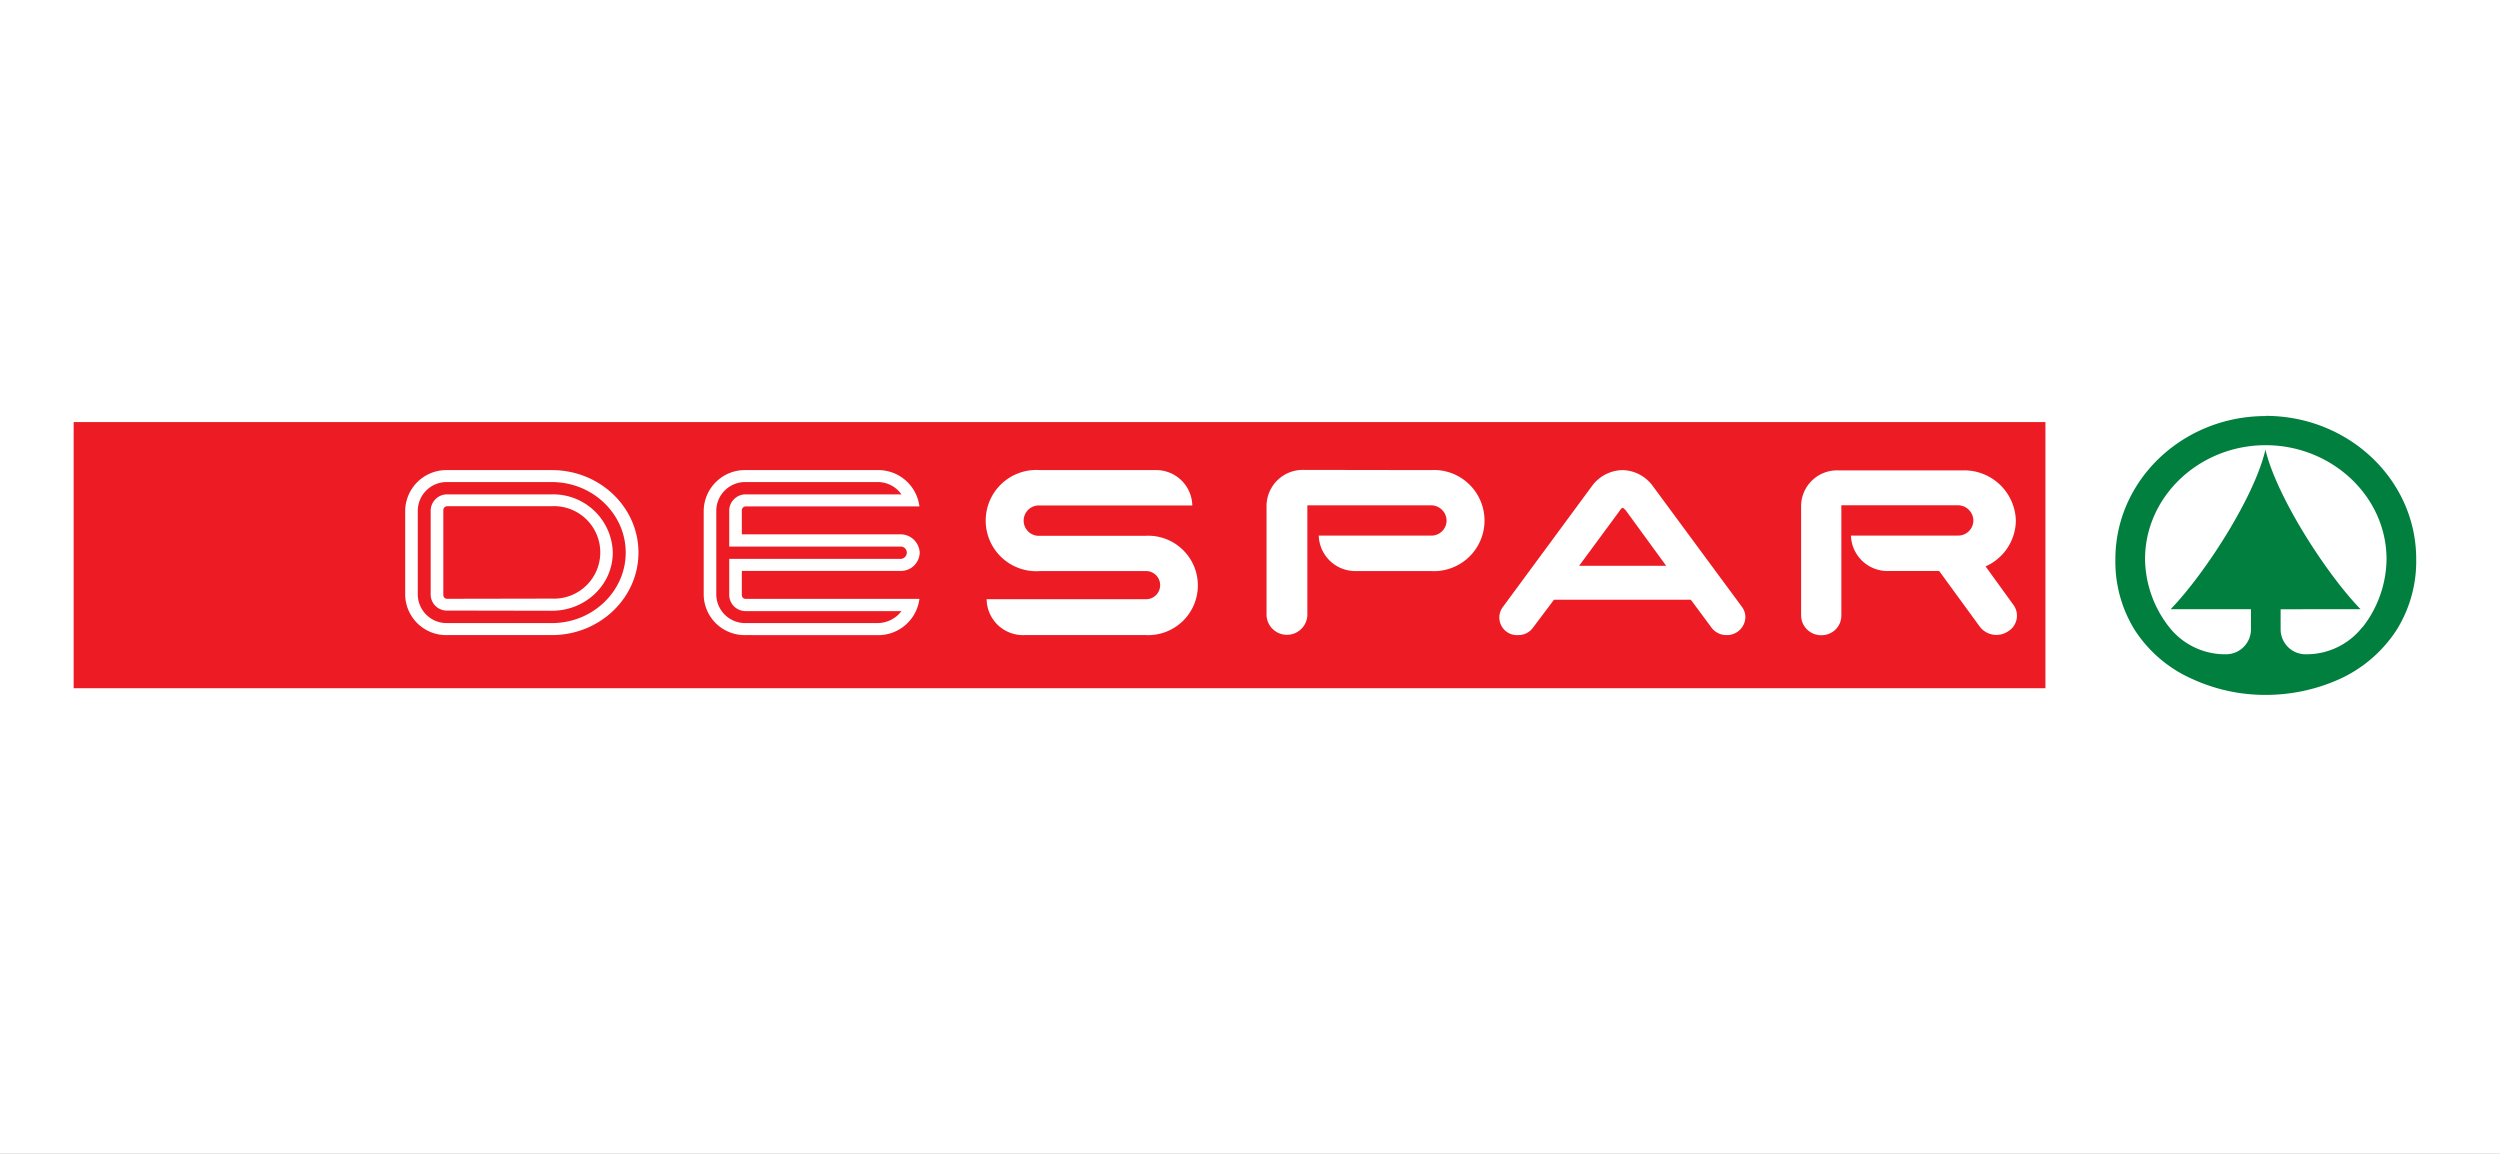
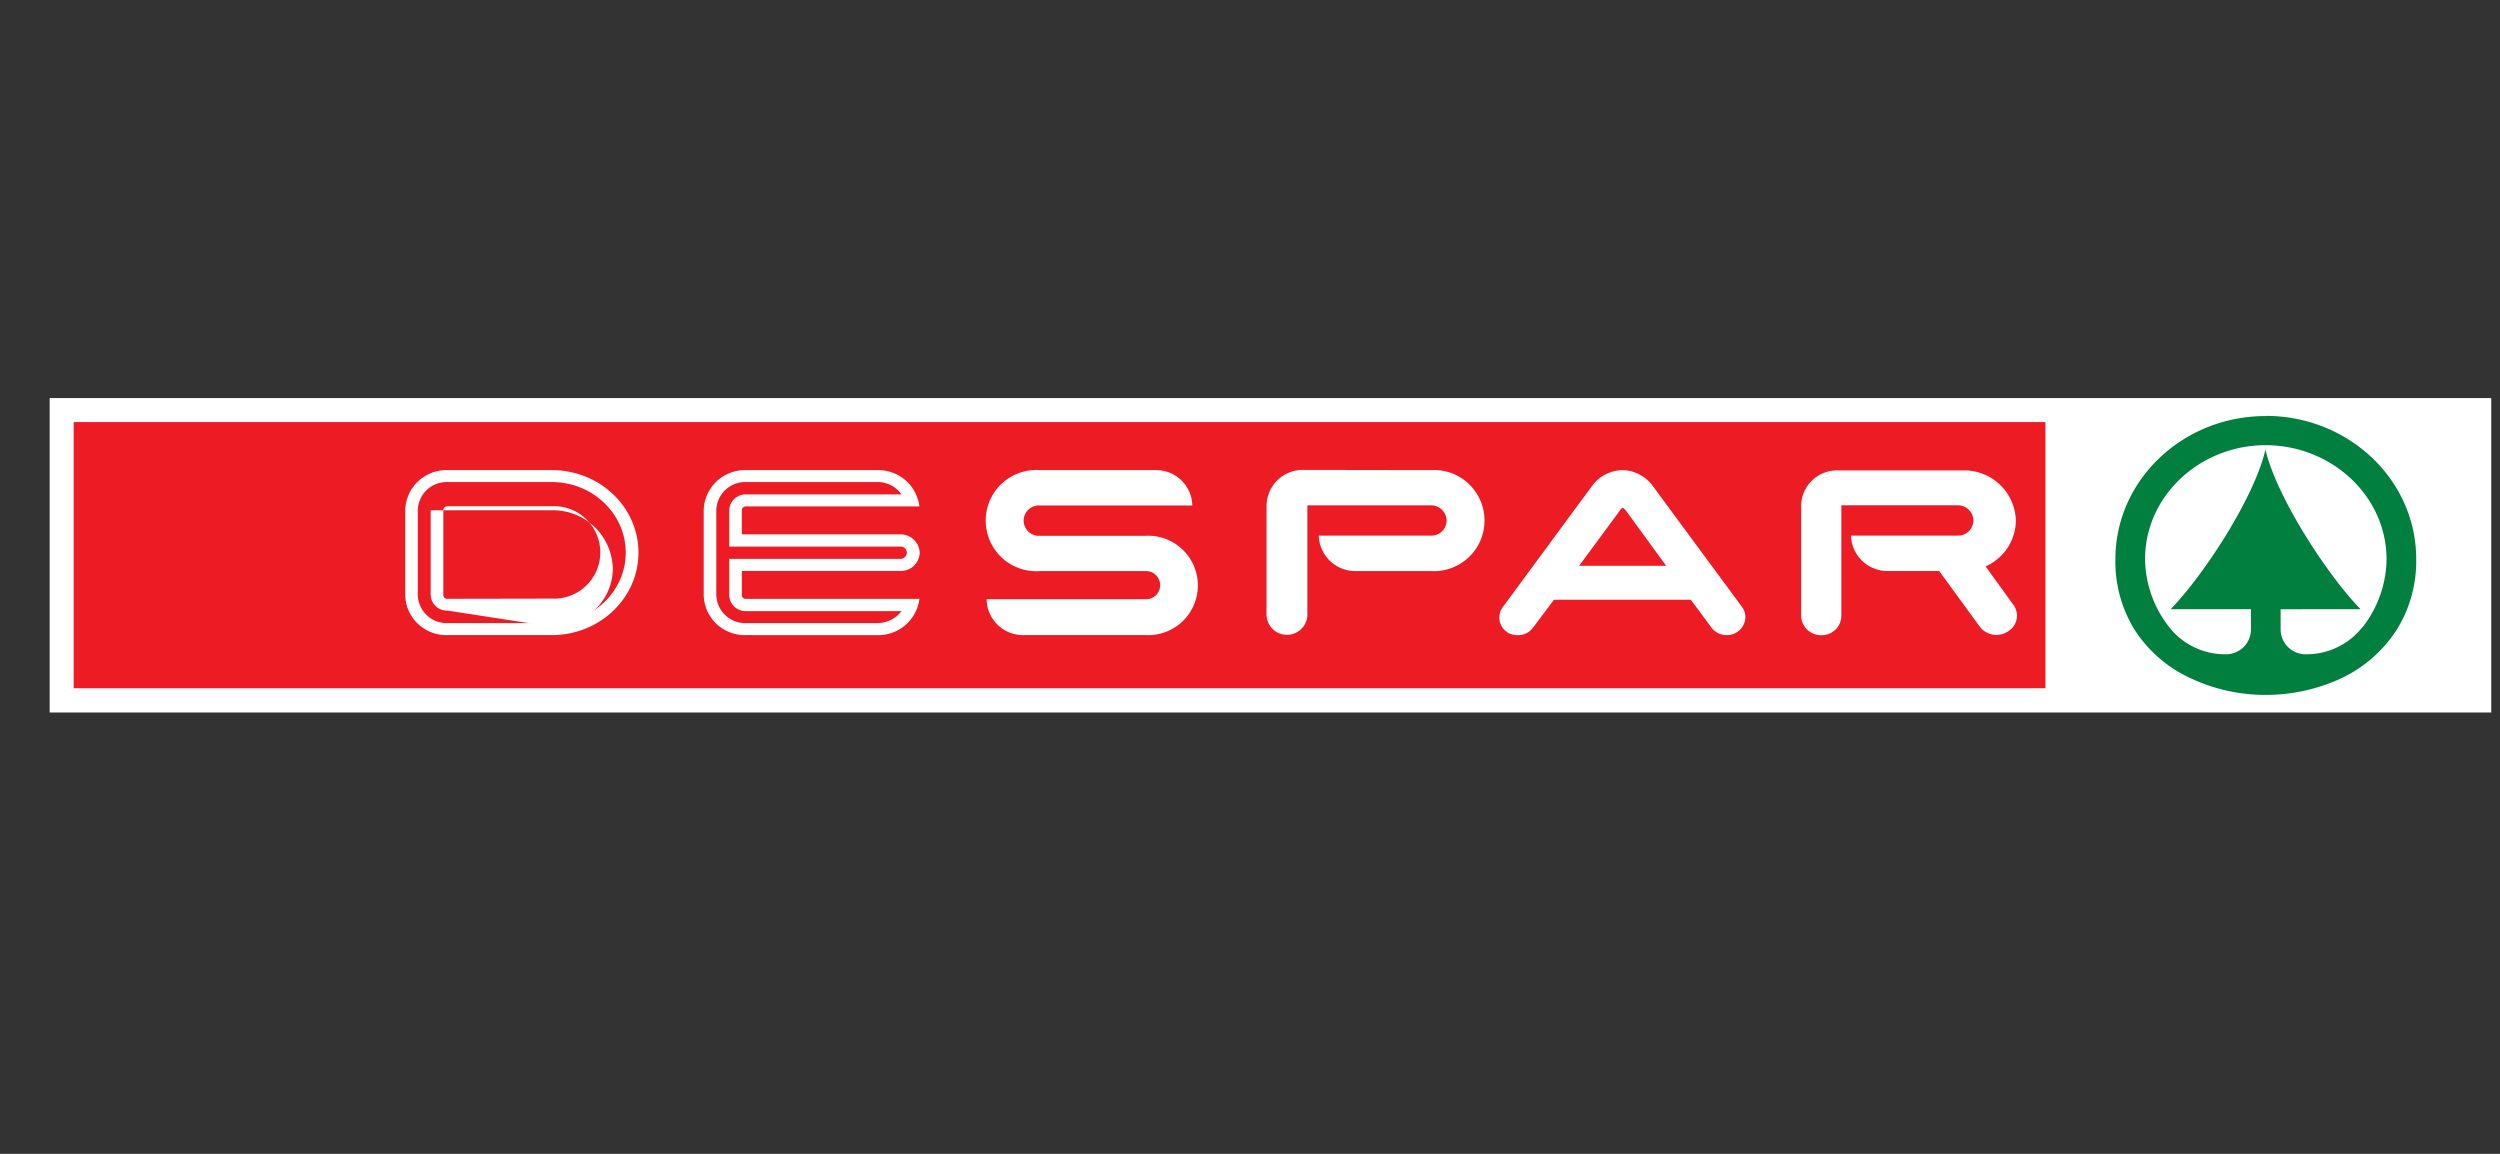
<svg xmlns="http://www.w3.org/2000/svg" id="Слой_1" data-name="Слой 1" viewBox="0 0 520 240">
  <rect x="0" y="0" width="520" height="240" fill="#333333" stroke="none" />
  <defs>
    <style>
      .cls-1 {
        fill: #fff;
      }

      .cls-1, .cls-2, .cls-3 {
        fill-rule: evenodd;
      }

      .cls-2 {
        fill: #ed1c24;
      }

      .cls-3 {
        fill: #007f3e;
      }
    </style>
  </defs>
  <title>despar</title>
  <g>
-     <polygon class="cls-1" points="0 0 520 0 520 240 0 240 0 0 0 0" />
    <polygon class="cls-1" points="10.33 82.8 518.18 82.8 518.18 148.2 10.33 148.2 10.33 82.8 10.33 82.8" />
    <polygon class="cls-2" points="15.32 87.79 425.45 87.79 425.45 143.15 15.32 143.15 15.32 87.79 15.32 87.79" />
    <path class="cls-3" d="M471.25,86.54C454,86.54,440,99.9,440,116.31A27,27,0,0,0,444,131a27.4,27.4,0,0,0,12,10.23,36.38,36.38,0,0,0,15.29,3.31,37.36,37.36,0,0,0,15.22-3.24,27.92,27.92,0,0,0,12-10.3,26.94,26.94,0,0,0,4.06-14.73c0-16.41-14-29.77-31.33-29.77Zm20.1,43.94a14.77,14.77,0,0,1-11.67,5.61,5.2,5.2,0,0,1-5.31-5v-4.37H491c-7.12-7.36-17.48-23.4-19.79-33.2-2.24,9.8-12.6,25.84-19.72,33.2H468.2v4.37a5.2,5.2,0,0,1-5.31,5,14.77,14.77,0,0,1-11.67-5.61,23.33,23.33,0,0,1-5.05-14.17c0-13.1,11.35-23.71,25.08-23.71s25.15,10.61,25.15,23.71a23.33,23.33,0,0,1-5,14.17Z" />
    <path class="cls-1" d="M238.36,132.1a10.34,10.34,0,1,0,0-20.66h-22a3.16,3.16,0,1,1-.06-6.3H248a7.52,7.52,0,0,0-7.68-7.36h-24a10.53,10.53,0,1,0,.06,21h22a2.93,2.93,0,1,1,0,5.86H205.22A7.56,7.56,0,0,0,213,132.1Z" />
    <path class="cls-1" d="M337.46,97.78a8,8,0,0,1,6.36,3.37l18.6,25.21a3.64,3.64,0,0,1,.62,2,3.82,3.82,0,0,1-3.87,3.74,3.87,3.87,0,0,1-3.18-1.56l-4.3-5.8H323.23l-4.31,5.74a3.75,3.75,0,0,1-3.18,1.62,3.66,3.66,0,0,1-3.18-5.8l18.53-25.15a8.06,8.06,0,0,1,6.37-3.37Zm-9,19.9h18.1l-8.37-11.48c-.18-.19-.5-.56-.68-.56s-.5.37-.63.62l-8.42,11.42Z" />
    <path class="cls-1" d="M297.58,97.78a10.52,10.52,0,1,1,.06,21H282.1a7.61,7.61,0,0,1-7.8-7.37h23.34a3.16,3.16,0,0,0,3.25-3.12,3.22,3.22,0,0,0-3.25-3.18H271.93V128a4.25,4.25,0,0,1-8.49,0v-22.9a7.54,7.54,0,0,1,7.74-7.36Z" />
    <path class="cls-1" d="M413,117.81a10.57,10.57,0,0,0,6.3-9.49,10.74,10.74,0,0,0-11-10.48h-26a7.47,7.47,0,0,0-7.67,7.3V128a4.14,4.14,0,0,0,4.24,4.12A4.08,4.08,0,0,0,383,128v-22.9h24.22a3.21,3.21,0,0,1,3.24,3.18,3.15,3.15,0,0,1-3.24,3.12H385a7.6,7.6,0,0,0,7.8,7.37h10.55l8.42,11.54a4.34,4.34,0,0,0,5.93,1,3.81,3.81,0,0,0,1-5.62L413,117.81Z" />
    <path class="cls-1" d="M93.08,132.1a8.53,8.53,0,0,1-8.8-8.3V106.14a8.58,8.58,0,0,1,8.8-8.36H114.8c9.92,0,18,7.67,18,17.16s-8.11,17.16-18,17.16Zm21.72-2.5c8.48,0,15.35-6.61,15.35-14.66s-6.87-14.67-15.35-14.67H93.08a6,6,0,0,0-6.18,5.87V123.8a6,6,0,0,0,6.18,5.8Z" />
-     <path class="cls-1" d="M93.08,127a3.36,3.36,0,0,1-3.5-3.24V106.14a3.42,3.42,0,0,1,3.5-3.31H114.8a12.4,12.4,0,0,1,12.66,12.11c0,6.68-5.67,12.1-12.66,12.1Zm21.72-2.49a9.62,9.62,0,1,0,0-19.22H93.08a.83.83,0,0,0-.87.81V123.8a.79.79,0,0,0,.87.75Z" />
+     <path class="cls-1" d="M93.08,127a3.36,3.36,0,0,1-3.5-3.24V106.14H114.8a12.4,12.4,0,0,1,12.66,12.11c0,6.68-5.67,12.1-12.66,12.1Zm21.72-2.49a9.62,9.62,0,1,0,0-19.22H93.08a.83.83,0,0,0-.87.81V123.8a.79.79,0,0,0,.87.75Z" />
    <path class="cls-1" d="M155.11,132.1a8.52,8.52,0,0,1-8.74-8.3V106.14a8.58,8.58,0,0,1,8.8-8.36h27.34a8.63,8.63,0,0,1,8.73,7.55H155.17a.83.83,0,0,0-.87.81v5h33a4,4,0,0,1,4,3.81,3.9,3.9,0,0,1-4,3.8h-33v5.06a.79.79,0,0,0,.87.75h36.07a8.63,8.63,0,0,1-8.73,7.55Zm-3.43-8.3v-7.55h35.63a1.32,1.32,0,0,0,1.31-1.31,1.26,1.26,0,0,0-1.31-1.25H151.68v-7.55a3.41,3.41,0,0,1,3.49-3.31H187.5a6,6,0,0,0-5-2.56H155.17a6,6,0,0,0-6.18,5.87V123.8a6,6,0,0,0,6.12,5.8h27.4a6.27,6.27,0,0,0,5-2.49H155.11a3.4,3.4,0,0,1-3.43-3.31Z" />
  </g>
</svg>